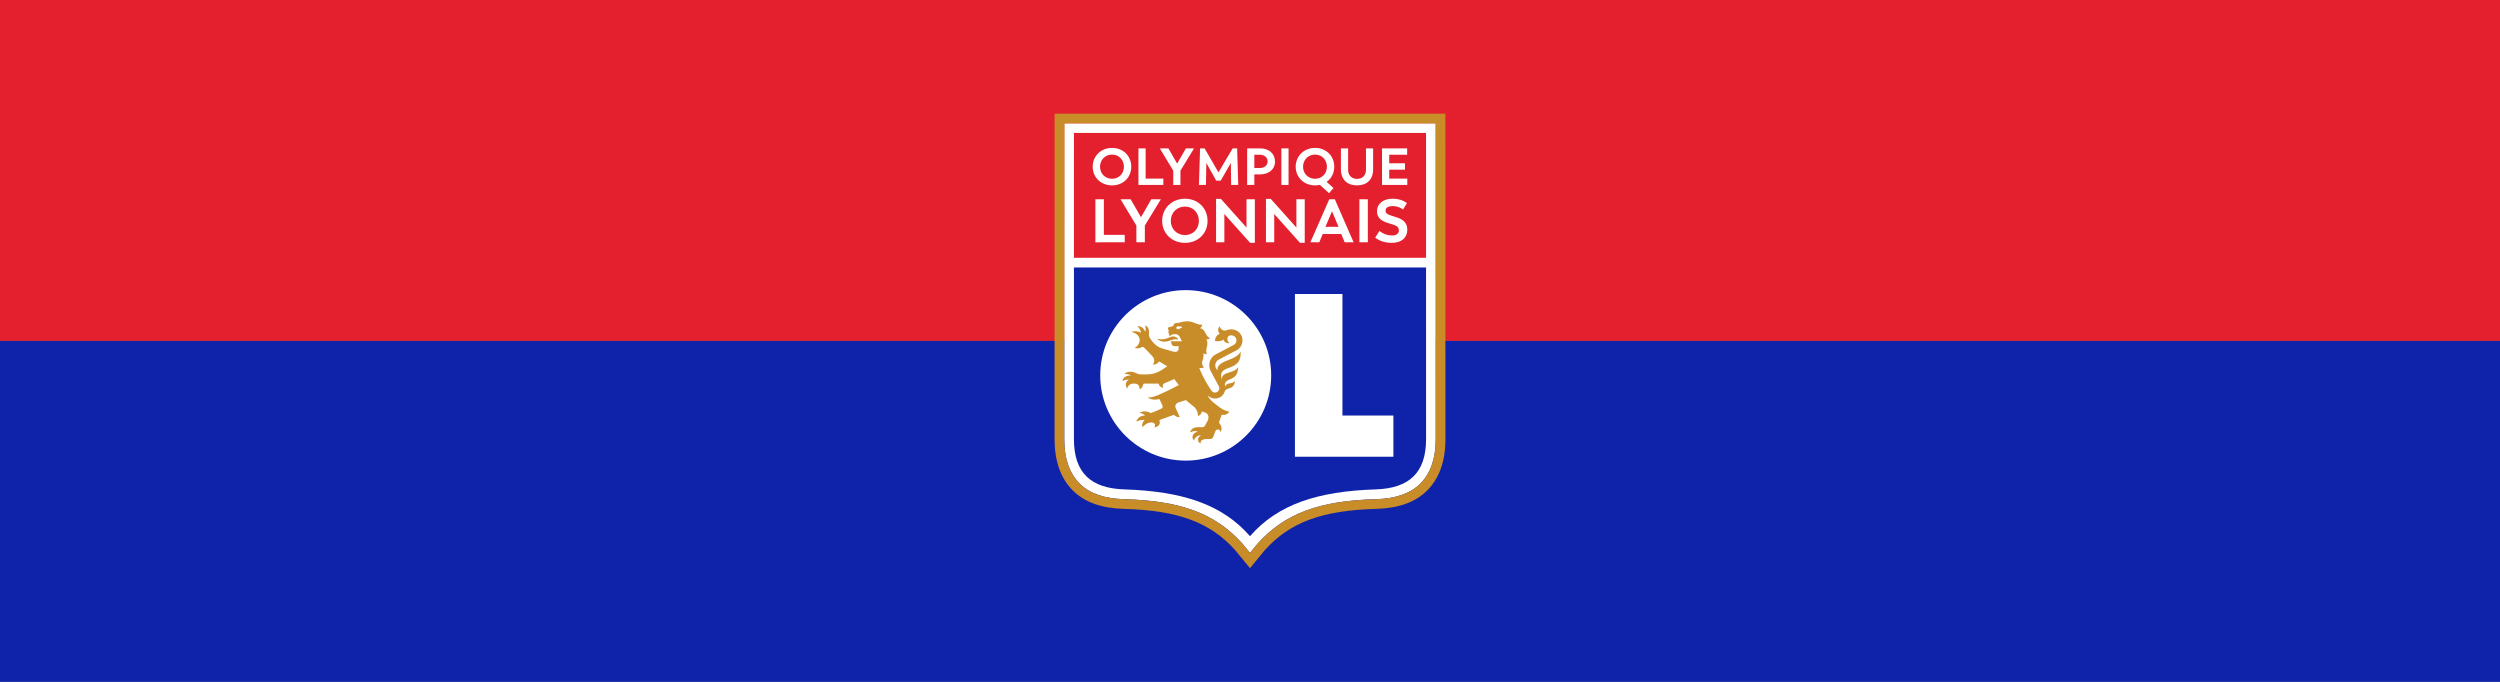
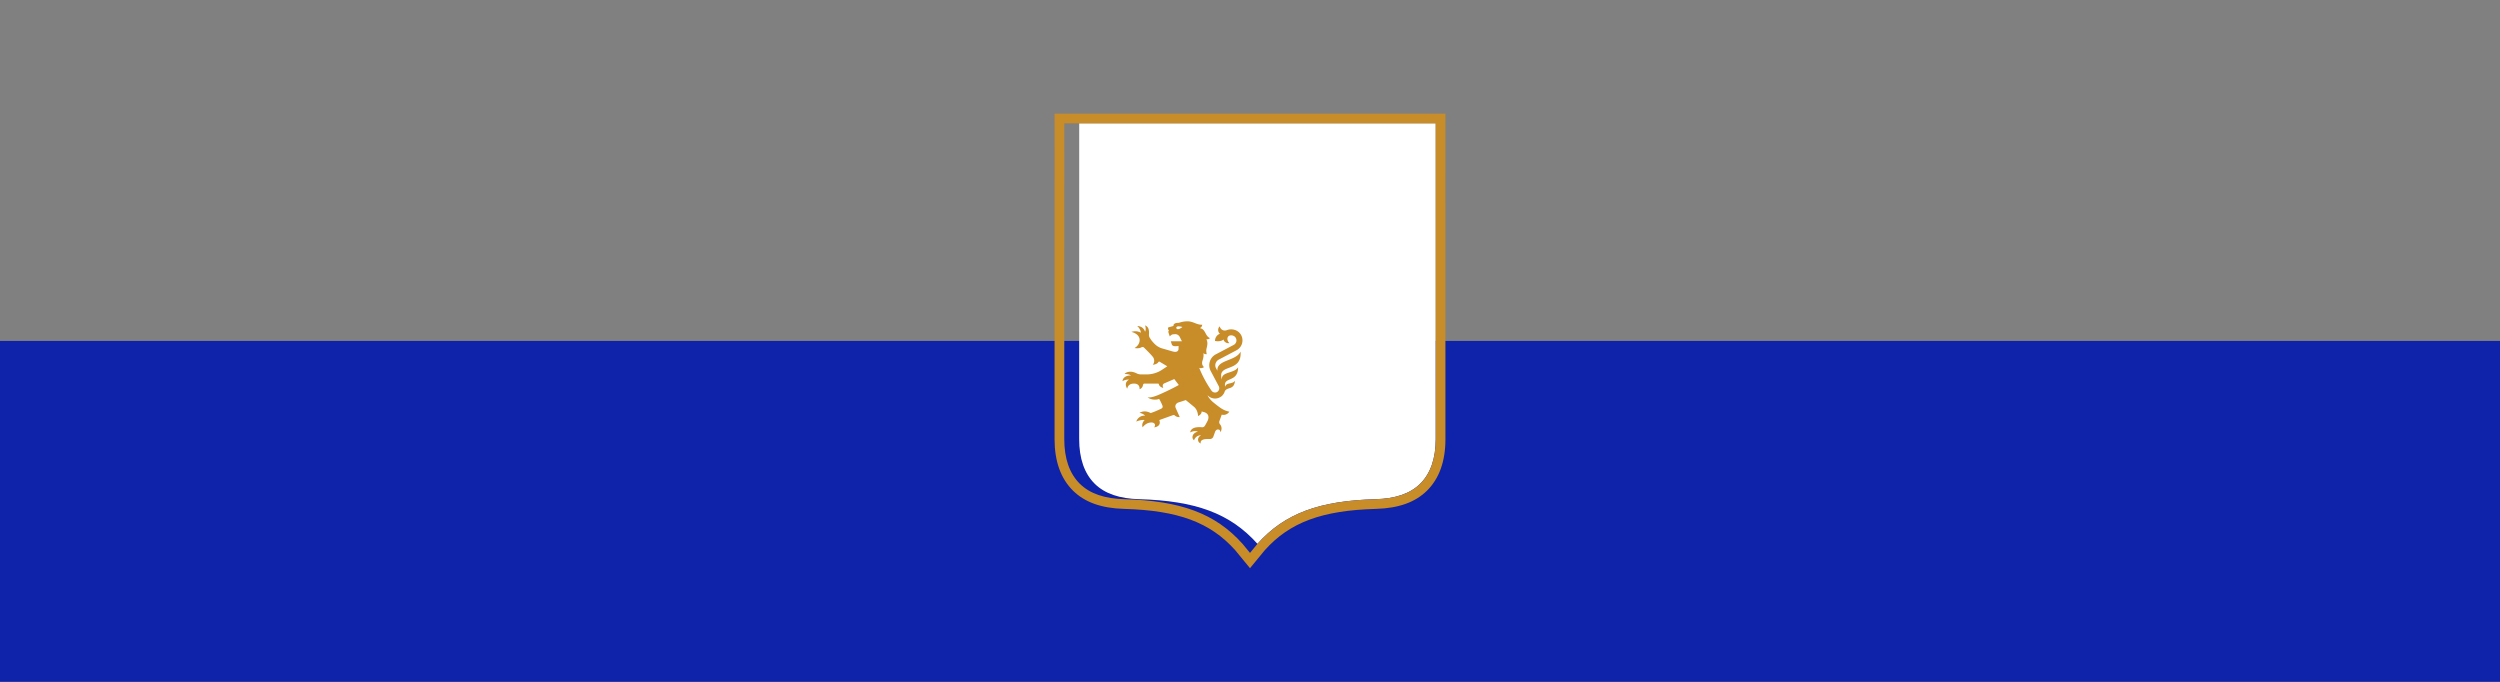
<svg xmlns="http://www.w3.org/2000/svg" xmlns:ns1="http://sodipodi.sourceforge.net/DTD/sodipodi-0.dtd" xmlns:ns2="http://www.inkscape.org/namespaces/inkscape" width="1100px" height="300px" viewBox="0 0 1100 300" version="1.1" id="SVGRoot" ns1:docname="olympique-lyonnais.svg" ns2:version="1.2.2 (b0a8486541, 2022-12-01)">
  <rect x="0" y="0" width="1100" height="300" fill="#808080" stroke="none" />
  <ns1:namedview id="namedview577" pagecolor="#ffffff" bordercolor="#000000" borderopacity="0.25" ns2:showpageshadow="2" ns2:pageopacity="0.0" ns2:pagecheckerboard="0" ns2:deskcolor="#d1d1d1" ns2:document-units="px" showgrid="false" ns2:zoom="0.52850975" ns2:cx="408.69634" ns2:cy="54.871268" ns2:window-width="1920" ns2:window-height="1011" ns2:window-x="0" ns2:window-y="32" ns2:window-maximized="1" ns2:current-layer="layer1" />
  <defs id="defs572" />
  <g ns2:label="Calque 1" ns2:groupmode="layer" id="layer1">
-     <rect style="fill:#e5202e;fill-opacity:1;stroke:#f392b0;stroke-width:0;stroke-linecap:round;stroke-linejoin:bevel;paint-order:stroke fill markers" id="rect756" width="1100" height="150" x="1.6655694e-06" y="1.25e-06" />
    <rect style="fill:#0f23aa;fill-opacity:1;stroke:#f392b0;stroke-width:0;stroke-linecap:round;stroke-linejoin:bevel;paint-order:stroke fill markers" id="rect3453" width="1100" height="150" x="1.6655694e-06" y="150" />
    <g id="g3451" transform="matrix(0.8,0,0,0.8,483.464,512.75)">
-       <path d="m 185.316,-399.428 c 0,10.676 -2.876,18.935 -8.546,24.549 -5.626,5.57 -13.87,8.202 -24.489,8.499 -30.606,0.854 -49.892,7.617 -65.014,24.555 l -4.098,4.98 -4.095,-4.98 c -15.123,-16.938 -34.409,-23.701 -65.016,-24.555 -10.619,-0.297 -18.861,-2.929 -24.488,-8.499 -5.67,-5.614 -8.546,-13.872 -8.546,-24.549 l 0.021,-173.678 H 185.295 l 0.021,173.678 z" fill="#ffffff" id="path758" style="stroke-width:0.163" />
+       <path d="m 185.316,-399.428 c 0,10.676 -2.876,18.935 -8.546,24.549 -5.626,5.57 -13.87,8.202 -24.489,8.499 -30.606,0.854 -49.892,7.617 -65.014,24.555 c -15.123,-16.938 -34.409,-23.701 -65.016,-24.555 -10.619,-0.297 -18.861,-2.929 -24.488,-8.499 -5.67,-5.614 -8.546,-13.872 -8.546,-24.549 l 0.021,-173.678 H 185.295 l 0.021,173.678 z" fill="#ffffff" id="path758" style="stroke-width:0.163" />
      <path fill="#c88c28" d="M 190.642,-578.438 H -24.301 l -0.022,179.011 c 0,12.148 3.407,21.68 10.126,28.332 6.474,6.411 15.667,9.697 28.106,10.046 29.7,0.828 47.412,7.404 61.1,22.692 l 8.161,9.92 8.161,-9.92 c 13.689,-15.288 31.402,-21.864 61.103,-22.692 12.437,-0.349 21.63,-3.635 28.103,-10.045 6.719,-6.652 10.126,-16.185 10.126,-28.334 z m -13.872,203.559 c -5.626,5.57 -13.868,8.202 -24.488,8.499 -30.606,0.853 -49.893,7.616 -65.015,24.556 l -4.097,4.978 -4.096,-4.978 c -15.123,-16.94 -34.409,-23.703 -65.016,-24.556 -10.619,-0.297 -18.862,-2.929 -24.487,-8.499 -5.671,-5.613 -8.546,-13.873 -8.546,-24.548 l 0.021,-173.679 H 185.295 l 0.021,173.679 c 0,10.675 -2.875,18.934 -8.546,24.548" id="path760" style="stroke-width:0.163" />
-       <path fill="#e5202e" d="m 47.402,-527.327 c -4.488,0 -7.794,3.4 -7.794,7.874 0,4.443 3.306,7.81 7.794,7.81 4.388,0 7.66,-3.334 7.66,-7.81 0,-4.51 -3.272,-7.874 -7.66,-7.874 z m 41.099,-28.512 h -2.954 v 7.317 h 2.954 c 2.809,0 4.356,-1.629 4.356,-3.603 0,-2.03 -1.606,-3.715 -4.356,-3.715 z m 36.171,39.652 h 7.186 l -3.577,-8.55 z M 7.311,-542.604 c 3.727,0 6.505,-2.832 6.505,-6.633 0,-3.831 -2.778,-6.688 -6.505,-6.688 -3.812,0 -6.62,2.888 -6.62,6.688 0,3.773 2.808,6.633 6.62,6.633 z m 111.655,0 c 3.727,0 6.505,-2.859 6.505,-6.633 0,-3.8 -2.778,-6.688 -6.505,-6.688 -3.812,0 -6.62,2.915 -6.62,6.688 0,3.773 2.808,6.633 6.62,6.633 z" id="path762" style="stroke-width:0.163" />
-       <path fill="#e5202e" d="M 179.994,-567.821 H -13.657 l -0.008,68.687 H 180.004 Z m -61.03,8.238 c 6.105,0 10.548,4.402 10.548,10.346 0,3.518 -1.577,6.519 -4.185,8.318 l 3.755,3.402 -2.437,2.829 -5.074,-4.573 c -0.831,0.201 -1.691,0.284 -2.607,0.284 -6.163,0 -10.664,-4.457 -10.664,-10.261 0,-5.83 4.501,-10.346 10.664,-10.346 z m -18.542,0.256 h 3.954 v 20.095 h -3.954 z m -44.708,0 h 2.494 l 7.624,13.207 7.797,-13.207 h 2.465 l 0.6,20.095 h -3.897 l -0.171,-12.062 -5.561,9.717 h -2.466 l -5.445,-9.717 -0.2,12.062 h -3.871 z m -17.423,0 4.816,8.376 4.816,-8.376 h 4.471 l -7.48,12.262 v 7.833 h -3.956 v -7.833 l -7.394,-12.262 h 4.727 z m -16.479,0 h 3.954 v 16.636 h 9.747 v 3.459 H 21.811 Z m -14.5,-0.256 c 6.106,0 10.548,4.402 10.548,10.346 0,5.889 -4.442,10.261 -10.548,10.261 -6.162,0 -10.662,-4.457 -10.662,-10.261 0,-5.83 4.501,-10.346 10.662,-10.346 z m 6.956,51.911 H -1.864 v -23.66 h 4.656 v 19.588 H 14.268 Z m 11.066,-9.222 v 9.222 h -4.658 v -9.222 l -8.705,-14.438 h 5.565 l 5.671,9.861 5.671,-9.861 h 5.264 z m 22.069,9.524 c -7.256,0 -12.554,-5.249 -12.554,-12.081 0,-6.864 5.298,-12.183 12.554,-12.183 7.19,0 12.42,5.183 12.42,12.183 0,6.934 -5.23,12.081 -12.42,12.081 z m 38.435,-0.034 h -2.634 l -14.14,-15.818 v 15.549 h -4.556 v -23.896 h 2.634 l 14.107,15.786 v -15.549 h 4.59 z m -0.29,-37.603 v 5.775 h -3.954 v -20.095 h 7.106 c 4.874,0 8.228,2.832 8.228,7.262 0,4.343 -3.412,7.03 -8.399,7.058 z m 27.724,37.603 h -2.634 l -14.139,-15.818 v 15.549 h -4.557 v -23.896 h 2.634 l 14.106,15.786 v -15.549 h 4.59 z m 21.964,-0.269 -1.89,-4.576 h -10.158 l -1.89,4.576 h -4.928 l 10.395,-23.66 h 3.071 l 10.325,23.66 h -4.924 z m 12.752,0 h -4.656 v -23.66 h 4.656 v 23.66 z m 2.902,-40.192 c 0,5.803 -3.524,8.888 -8.857,8.888 -5.331,0 -8.857,-3.085 -8.857,-8.888 v -11.463 h 3.956 v 11.778 c 0,2.715 1.606,5.001 4.931,5.001 3.295,0 4.901,-2.286 4.901,-5.001 v -11.778 h 3.926 z m 10.393,40.494 c -3.948,0 -6.883,-1.042 -9.244,-2.859 l 2.327,-3.701 c 2.127,1.714 4.488,2.524 6.986,2.524 2.126,0 3.711,-0.911 3.711,-2.829 0,-1.885 -1.348,-2.724 -4.891,-3.701 -4.017,-1.111 -7.157,-2.659 -7.157,-6.8 0,-4.174 3.443,-6.898 8.541,-6.898 3.475,0 6.072,0.976 7.93,2.423 l -2.127,3.501 c -1.621,-1.181 -3.442,-1.885 -5.838,-1.885 -2.16,0 -3.778,0.806 -3.778,2.557 0,1.714 1.553,2.255 4.827,3.229 4.014,1.179 7.12,2.727 7.12,7.271 0,4.409 -3.343,7.167 -8.406,7.167 z m 8.406,-31.862 h -13.9 v -20.095 h 13.815 v 3.489 h -9.861 v 4.714 h 8.687 v 3.489 h -8.687 v 4.945 h 9.946 z" id="path764" style="stroke-width:0.163" />
-       <path d="M 180.005,-493.849 H -13.664 l -0.011,94.422 c 0,18.584 9.377,27.078 27.733,27.656 31.965,1.025 53.868,8.248 69.113,25.738 15.244,-17.49 37.147,-24.713 69.112,-25.738 18.356,-0.578 27.733,-9.072 27.733,-27.656 z M 47.81,-387.6 c -25.923,0 -47.012,-21.034 -47.012,-46.885 0,-25.852 21.089,-46.882 47.012,-46.882 25.923,0 47.013,21.03 47.013,46.882 0,25.852 -21.089,46.885 -47.013,46.885 M 162.03,-389.727 h -54.144 v -89.514 h 26.129 v 66.842 H 162.03 Z" fill="#0f23aa" id="path766" style="stroke-width:0.163" />
      <g id="g772" transform="matrix(0.163,0,0,0.163,-24.323,-578.438)">
-         <path fill="#c88c28" d="m 384.342,767.39 c 11.841,-3.581 21.884,-8.709 33.605,-4.768 -4.306,-8.708 -14.356,-12.642 -23.563,-10.022 -4.78,1.314 -9.086,3.461 -13.031,4.775 -11.841,5.247 -23.08,5.247 -35.276,1.666 9.086,10.976 25.708,12.643 38.265,8.349 z" id="path768" />
        <path fill="#c88c28" d="m 627.696,803.046 c -16.622,33.032 -82.033,26.951 -78.088,64.757 l -4.78,-8.708 c -5.624,-10.495 -1.318,-23.49 9.206,-29.098 l 60.149,-31.718 c 19.136,-10.023 26.19,-35.3 13.513,-54.023 -10.043,-14.79 -29.3,-19.917 -45.8,-13.836 0,0 -17.458,7.755 -24.873,-12.642 -8.732,9.181 -4.306,21.704 1.317,25.284 -5.623,0.834 -16.622,8.588 -16.983,23.851 12.677,3.46 26.544,-1.314 29.179,-5.248 -0.836,4.768 7.415,14.79 19.256,12.642 -10.05,-10.495 -7.422,-22.183 0,-25.164 6.934,-2.627 15.659,-0.48 20.446,5.608 6.58,8.701 3.47,20.87 -5.743,25.638 l -60.15,31.718 c -20.445,10.495 -28.342,36.14 -17.336,56.53 l 27.025,50.922 c 2.989,5.607 2.153,13.002 -2.634,17.41 -6.098,6.44 -16.622,5.127 -21.884,-2.26 -16.502,-23.852 -30.496,-49.496 -41.374,-76.92 9.207,3.453 16.14,-2.628 16.14,-2.628 0,0 -10.517,-7.394 -4.78,-22.537 2.988,-9.181 3.944,-17.056 2.634,-24.45 2.628,2.266 6.572,3.933 11.36,3.58 -3.952,-17.89 0.836,-18.723 2.153,-34.346 0.354,-7.034 -1.317,-12.282 -3.47,-16.103 3.824,0.36 8.25,0 12.195,-3.934 -17.103,-7.034 -13.987,-30.885 -34.44,-33.512 7.776,-3.454 8.25,-10.375 8.25,-11.689 -17.457,1.314 -30.134,-11.329 -48.91,-11.329 -20.445,0 -26.069,5.248 -33.484,5.248 -10.524,0 -15.665,5.128 -14.348,10.375 l -17.458,4.775 c -2.634,4.767 0,8.7 2.153,10.014 0,0 -2.988,2.628 -1.799,6.922 1.318,4.887 4.427,13.475 4.427,13.475 l 3.47,-3.46 c 1.792,-1.674 4.306,-2.98 7.415,-3.46 l 5.616,-0.474 c 7.061,-0.84 13.513,2.62 17.104,9.182 l 7.415,14.789 h -37.55 c 0,0 2.628,8.227 3.47,10.848 1.792,3.934 5.262,5.728 11.835,5.728 6.94,0 10.885,-0.954 10.885,-0.954 v 10.015 c 0,5.608 -4.426,12.996 -19.61,8.708 L 367,793.384 c -18.775,-4.767 -27.981,-13.476 -40.658,-29.098 l -3.825,-6.081 c -3.109,-3.934 -4.426,-8.702 -3.945,-13.476 0.354,-3.934 0.354,-9.061 -0.481,-13.949 -1.672,-11.688 -10.404,-15.623 -12.677,-16.102 0.481,1.313 4.426,11.808 0,21.35 -3.47,-10.375 -10.404,-18.25 -26.544,-19.564 0,0 11.834,10.022 12.195,23.018 -14.348,-9.542 -31.813,-2.98 -31.813,-2.98 0,0 27.868,5.607 27.868,27.784 0,8.235 -4.306,19.203 -17.344,26.598 0,0 13.874,2.98 23.08,-2.267 2.636,-1.667 6.099,-1.667 8.733,0.48 9.087,9.182 29.179,28.738 32.168,34.819 6.579,13.002 -2.153,23.498 -2.153,23.498 0,0 13.994,-0.96 18.774,-9.19 0.836,-1.306 2.628,-1.786 3.945,-1.306 l 26.07,15.623 -17.819,11.802 c -15.666,10.375 -33.96,15.623 -52.38,15.623 h -17.811 c -5.624,0 -11.367,-1.307 -16.148,-3.934 -4.78,-2.147 -12.195,-5.248 -19.61,-5.248 -15.666,0 -20.447,7.875 -20.447,7.875 0,0 15.666,-0.84 21.764,5.24 -9.568,-1.306 -27.026,2.988 -28.825,18.723 0,0 11.36,-6.554 22.246,-4.887 -7.777,3.581 -16.502,13.956 -6.098,30.532 0,0 0.956,-17.41 22.72,-17.41 21.764,0 18.774,19.077 18.774,19.077 0,0 9.568,-2.147 11.721,-14.309 0.475,-2.627 2.153,-4.768 4.78,-4.768 h 45.801 c 1.799,0 2.989,1.307 2.989,2.62 2.274,9.543 14.95,12.163 14.95,12.163 0,0 -6.218,-11.329 3.47,-15.623 l 33.485,-14.429 15.305,20.037 c -25.234,14.309 -60.992,30.412 -70.673,34.346 -19.972,7.868 -25.716,7.868 -34.441,7.394 0,0 10.524,9.542 30.135,7.395 1.791,0 3.47,-0.48 5.616,-1.314 1.799,-0.833 3.952,0 4.787,1.787 3.11,6.081 7.89,15.623 9.207,19.557 3.11,8.228 -2.634,10.375 -8.732,13.002 -8.25,3.934 -16.976,7.868 -30.97,12.642 -21.282,-12.168 -37.43,-0.833 -37.43,-0.833 0,0 12.557,2.147 18.655,9.535 -12.196,-0.954 -25.234,6.088 -29.653,19.916 3.109,-1.313 16.622,-6.914 28.335,-5.127 -3.463,2.98 -8.25,9.542 -8.25,18.25 0.481,4.294 1.317,6.434 1.317,6.434 0,0 10.524,-16.456 29.66,-16.456 8.25,0 12.196,4.294 12.196,8.708 0,3.46 -2.635,7.748 -2.635,7.748 0,0 25.354,-2.14 17.103,-24.684 l 46.162,-16.576 c 2.153,-0.834 4.78,-0.473 6.098,1.313 3.109,2.62 8.732,6.081 16.622,5.248 l -13.513,-30.412 c -3.59,-7.868 0.836,-16.576 9.922,-19.196 l 24.037,-7.755 c 0,0 6.459,5.127 27.507,22.537 13.874,11.329 13.874,31.366 13.874,31.366 0,0 12.195,-4.768 12.195,-15.743 2.274,0.953 4.901,1.794 7.415,2.267 12.196,2.98 20.567,13.476 12.196,30.412 l -7.77,14.309 c -3.108,5.247 -6.097,6.561 -10.523,6.561 -4.788,-0.48 -10.886,-0.834 -16.983,0 -22.6,2.147 -23.081,17.41 -23.081,17.41 0,0 7.415,-4.415 16.501,-4.415 3.591,0 7.061,0.954 10.05,1.794 0,0 -18.775,2.98 -18.775,19.076 0,6.562 5.262,10.022 5.262,10.022 0,0 4.78,-16.936 24.037,-16.936 0,0 -10.524,4.768 -10.524,14.79 0,10.375 9.207,12.995 9.207,12.995 0,0 -6.098,-15.143 23.08,-15.143 h 7.89 c 5.142,0 9.568,-3.1 11.36,-7.874 l 5.623,-15.623 c 3.47,-9.182 9.207,-9.182 12.677,-8.348 5.616,1.313 5.616,9.181 5.616,9.181 0,0 9.568,-14.309 -1.791,-27.424 -2.153,-2.628 -2.99,-6.915 -1.672,-10.375 l 7.89,-21.704 c 17.337,4.294 25.715,-10.022 25.715,-10.022 -18.42,-3.934 -27.507,-9.655 -54.058,-31.358 -11.834,-9.542 -19.25,-21.71 -19.25,-23.858 a 34.765,34.765 0 0 0 25.234,10.856 c 7.408,0 14.823,-2.62 21.403,-7.395 5.743,-4.768 9.568,-10.849 11.36,-17.41 9.206,-15.622 30.97,-3.1 34.44,-35.179 -9.207,12.995 -29.178,4.294 -33.123,20.39 -8.251,-35.66 43.173,-12.162 43.647,-66.065 -12.677,21.704 -57.642,14.31 -54.533,41.26 l -0.474,-0.36 c -17.465,-55.689 68.045,-19.676 63.258,-93.495 z M 416.152,727.32 c -6.46,0 -8.251,-9.542 1.791,-9.542 7.061,0 13.513,2.147 13.513,2.147 0,0 -9.086,7.395 -15.304,7.395 z" id="path770" />
      </g>
    </g>
  </g>
</svg>